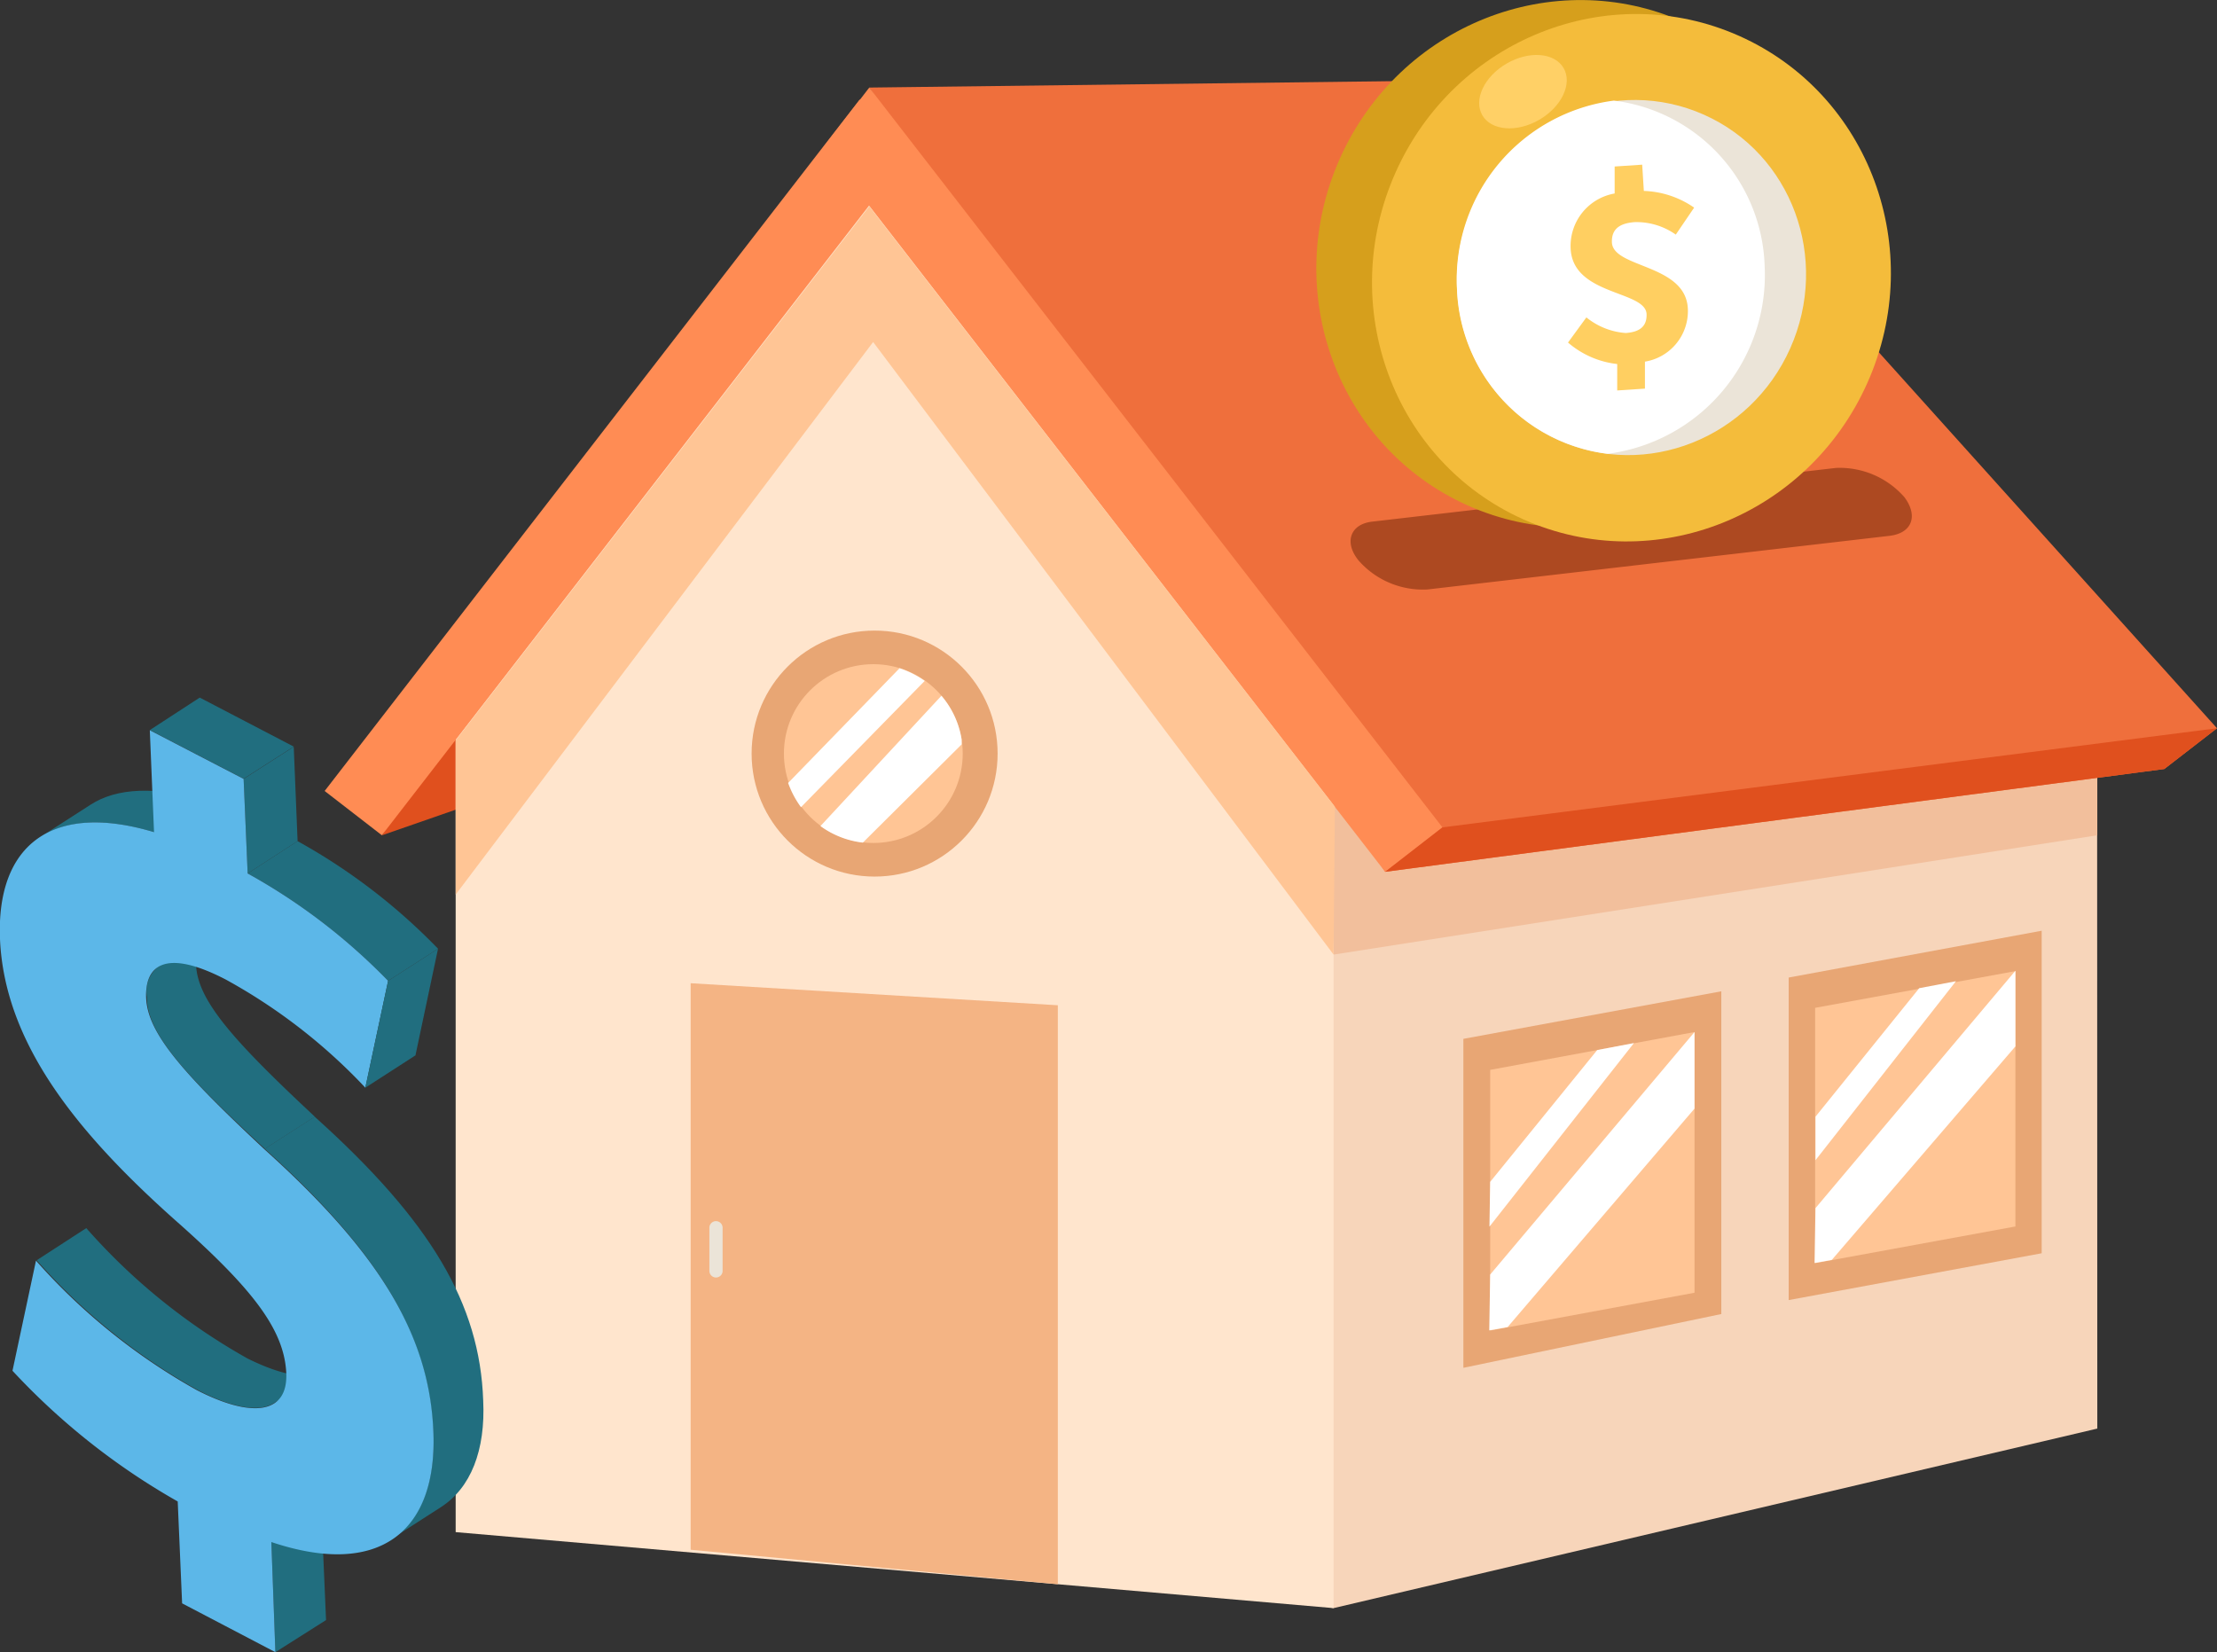
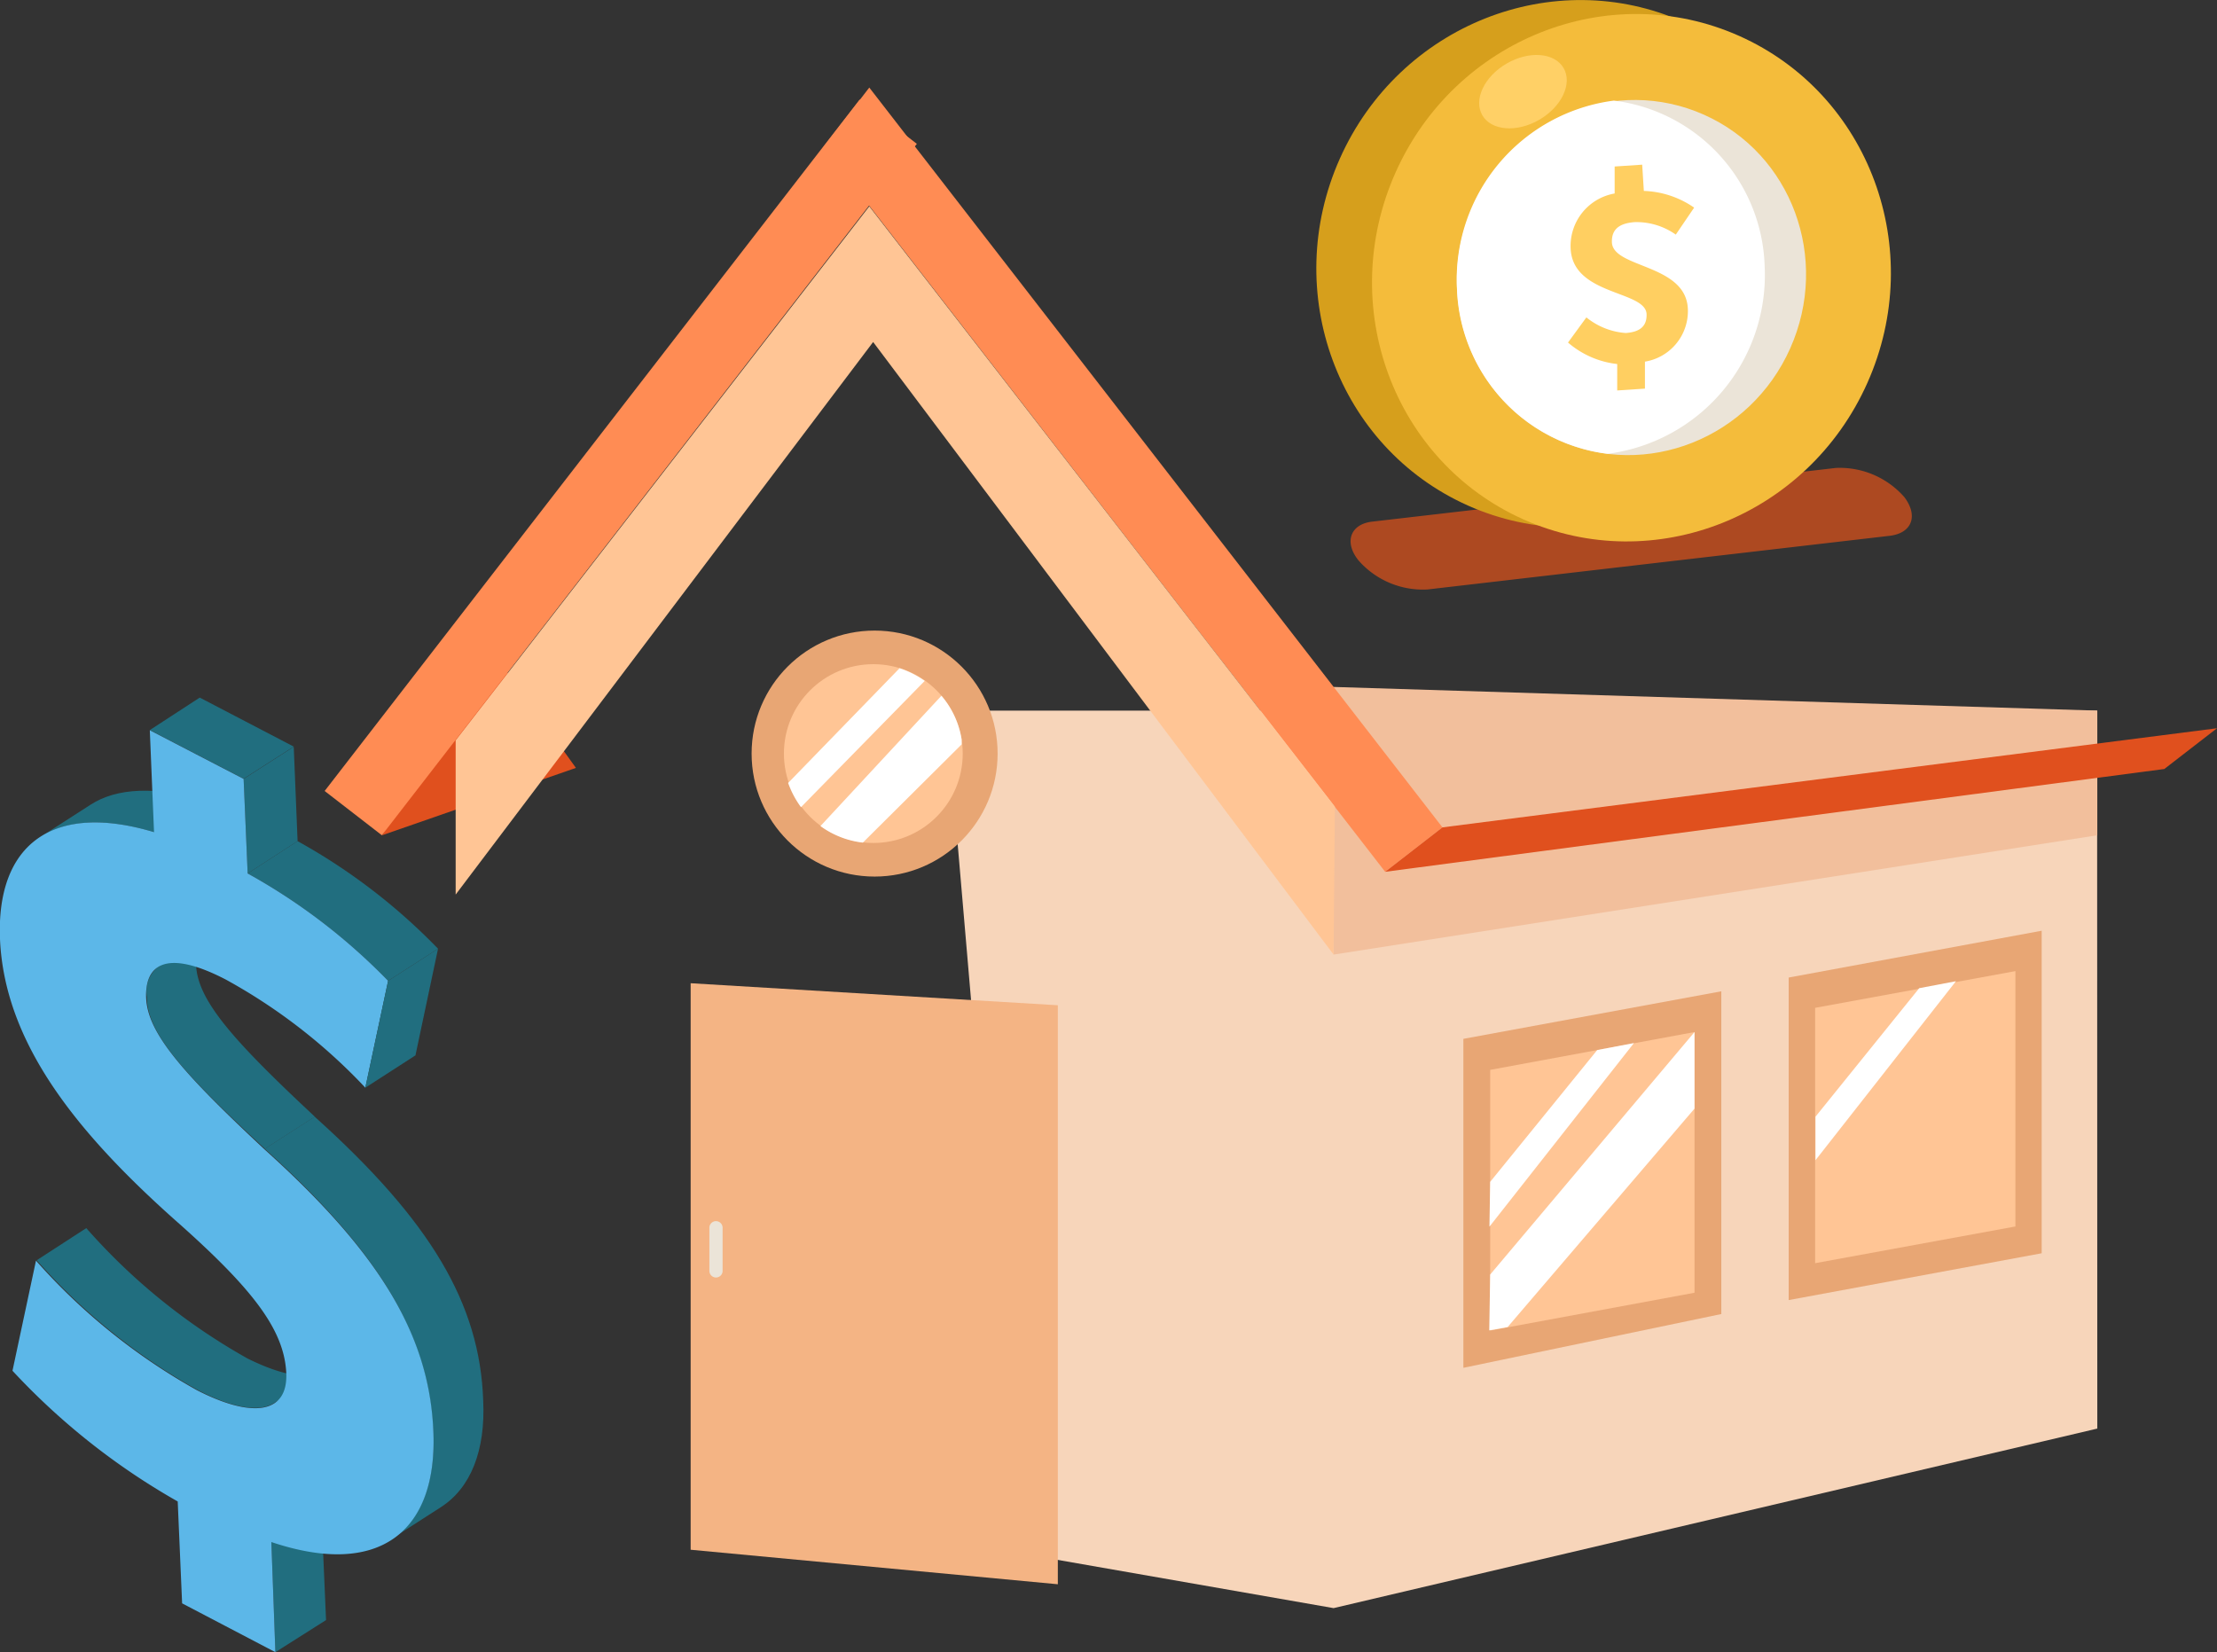
<svg xmlns="http://www.w3.org/2000/svg" id="Layer_1" data-name="Layer 1" viewBox="0 0 120.76 89.99">
  <rect x="0" y="0" width="120.76" height="89.99" fill="#333333" stroke="none" />
  <defs>
    <style>.cls-1{fill:#e0501e}.cls-5{fill:#ff8c54}.cls-8{fill:#e8a674}.cls-9{fill:#ffc595}.cls-10{fill:#fff}.cls-11{fill:#ebe4d8}.cls-12{fill:#216e7f}</style>
  </defs>
  <g id="Group_3647" data-name="Group 3647">
    <g id="Group_1583" data-name="Group 1583">
      <path id="Path_2611" data-name="Path 2611" class="cls-1" d="M20.81 45.5l10.56-3.67-4.54-6.32z" />
      <path id="Path_2612" data-name="Path 2612" d="M114.24 77.82l-41.6 9.78-17.16-3-3.94-45.89h62.69z" fill="#f7d5ba" />
      <path id="Path_2613" data-name="Path 2613" d="M114.24 45.5L72.64 52V37.42l41.6 1.29z" fill="#f2bf9c" />
-       <path id="Path_2614" data-name="Path 2614" d="M72.64 87.6l-47.82-4.14v-48.9L48.73 7.81 72.64 38.7z" fill="#ffe5cd" />
      <path id="Rectangle_162" data-name="Rectangle 162" class="cls-5" transform="rotate(-52.27 33.818 25.469)" d="M10.01 23.49h47.62v3.94H10.01z" />
-       <path id="Path_2615" data-name="Path 2615" d="M117.89 41.89l2.87-2.22L88.91 4.26l-41.56.51 28.1 42.72z" fill="#ef6f3c" />
      <path id="Path_2616" data-name="Path 2616" d="M57.62 86.3l-20-1.88V53.56l20 1.2z" fill="#f4b484" />
      <circle id="Ellipse_36" data-name="Ellipse 36" class="cls-8" cx="47.64" cy="41.05" r="6.7" />
      <circle id="Ellipse_37" data-name="Ellipse 37" class="cls-9" cx="47.57" cy="41.05" r="4.87" />
      <path id="Path_2617" data-name="Path 2617" class="cls-8" d="M93.76 71.58l-14.05 2.93V56.59L93.76 54z" />
      <path id="Path_2618" data-name="Path 2618" class="cls-9" d="M92.3 70.42l-11.13 2.06v-14.2l11.13-2.06z" />
      <path id="Path_2619" data-name="Path 2619" class="cls-8" d="M111.21 68.27l-13.78 2.55V53.25l13.78-2.55z" />
      <path id="Path_2620" data-name="Path 2620" class="cls-9" d="M109.78 66.81l-10.91 2V54.9l10.91-2z" />
      <path id="Path_2621" data-name="Path 2621" class="cls-5" d="M75.45 47.49l3.12-2.42-31.22-40.3L44.86 8z" />
      <path id="Path_2622" data-name="Path 2622" class="cls-1" d="M78.57 45.07l42.19-5.4-2.87 2.22-42.44 5.6z" />
      <path id="Path_2623" data-name="Path 2623" class="cls-9" d="M72.64 52L47.56 18.63l-22.74 30.1v-8.4l22.53-29.09 25.36 32.7z" />
      <path id="Path_2624" data-name="Path 2624" class="cls-10" d="M81.17 64.38L87 57.2l2-.38-7.87 10z" />
      <path id="Path_2625" data-name="Path 2625" class="cls-10" d="M81.17 69.43L92.3 56.22v4.17l-10.18 11.9-1 .18z" />
      <path id="Path_2626" data-name="Path 2626" class="cls-10" d="M98.89 60.83l5.65-7 2-.38-7.65 9.75z" />
-       <path id="Path_2627" data-name="Path 2627" class="cls-10" d="M98.89 65.81l10.89-12.93V57l-10 11.63-.94.17z" />
      <path id="Path_2628" data-name="Path 2628" class="cls-11" d="M39 69.59a.36.36 0 01-.36-.36v-2.35a.36.36 0 01.36-.36.36.36 0 01.36.36v2.35a.36.36 0 01-.36.36z" />
-       <path id="Path_2629" data-name="Path 2629" class="cls-10" d="M42.93 42.65a5.07 5.07 0 00.7 1.32l6.74-6.88A5.22 5.22 0 0049 36.4z" />
+       <path id="Path_2629" data-name="Path 2629" class="cls-10" d="M42.93 42.65a5.07 5.07 0 00.7 1.32l6.74-6.88A5.22 5.22 0 0049 36.4" />
      <path id="Path_2630" data-name="Path 2630" class="cls-10" d="M44.69 45a4.86 4.86 0 002.31.9l5.38-5.35v-.27a4.83 4.83 0 00-1.1-2.38z" />
    </g>
    <g id="Group_1606" data-name="Group 1606">
      <g id="Group_1585" data-name="Group 1585">
        <g id="Group_1584" data-name="Group 1584">
          <path id="Path_2631" data-name="Path 2631" class="cls-12" d="M14.78 84l2.72-1.75.26 6L15 90z" />
        </g>
      </g>
      <g id="Group_1587" data-name="Group 1587">
        <g id="Group_1586" data-name="Group 1586">
          <path id="Path_2632" data-name="Path 2632" class="cls-12" d="M17.65 74.68l-2.72 1.75c-.82.52-2.3.26-4.18-.72A33.43 33.43 0 012 68.65l2.7-1.75a33.48 33.48 0 008.78 7.1c1.87.93 3.36 1.2 4.17.68z" />
        </g>
      </g>
      <g id="Group_1589" data-name="Group 1589">
        <g id="Group_1588" data-name="Group 1588">
          <path id="Path_2633" data-name="Path 2633" class="cls-12" d="M8.59 52.68l2.72-1.75a1.75 1.75 0 00-.63 1.63c.08 1.93 2 4.1 6.47 8.27l-2.72 1.75C9.92 58.41 8 56.24 8 54.31a1.73 1.73 0 01.59-1.63z" />
        </g>
      </g>
      <g id="Group_1591" data-name="Group 1591">
        <g id="Group_1590" data-name="Group 1590">
          <path id="Path_2634" data-name="Path 2634" class="cls-12" d="M24 82.11l-2.72 1.75c1.64-1 2.44-3.1 2.32-5.82-.22-5.27-2.86-9.77-9.18-15.46l2.72-1.75c6.32 5.68 9 10.19 9.18 15.46.13 2.71-.67 4.77-2.32 5.82z" />
        </g>
      </g>
      <g id="Group_1593" data-name="Group 1593">
        <g id="Group_1592" data-name="Group 1592">
          <path id="Path_2635" data-name="Path 2635" class="cls-12" d="M2.22 45.58l2.72-1.75c1.43-.92 3.52-1 6.18-.25l-2.73 1.75c-2.66-.8-4.74-.67-6.17.25z" />
        </g>
      </g>
      <g id="Group_1595" data-name="Group 1595">
        <g id="Group_1594" data-name="Group 1594">
          <path id="Path_2636" data-name="Path 2636" class="cls-12" d="M8.16 39.77L10.88 38 16 40.67l-2.73 1.75z" />
        </g>
      </g>
      <g id="Group_1597" data-name="Group 1597">
        <g id="Group_1596" data-name="Group 1596">
          <path id="Path_2637" data-name="Path 2637" class="cls-12" d="M13.27 42.43L16 40.68l.21 5.14-2.72 1.76z" />
        </g>
      </g>
      <g id="Group_1599" data-name="Group 1599">
        <g id="Group_1598" data-name="Group 1598">
          <path id="Path_2638" data-name="Path 2638" class="cls-12" d="M13.49 47.58l2.72-1.76a32.62 32.62 0 017.65 5.86l-2.72 1.75a32.72 32.72 0 00-7.65-5.85z" />
        </g>
      </g>
      <g id="Group_1602" data-name="Group 1602">
        <g id="Group_1601" data-name="Group 1601">
          <g id="Group_1600" data-name="Group 1600">
            <path id="Path_2639" data-name="Path 2639" d="M13.27 42.43l.22 5.15a32.72 32.72 0 017.65 5.85l-1.24 5.82a30.64 30.64 0 00-7.6-5.89c-3.39-1.76-4.41-.69-4.34 1 .08 1.93 2 4.1 6.47 8.27 6.32 5.69 9 10.19 9.18 15.46S20.73 86 14.78 84l.22 6-5.08-2.66-.24-5.55a37.5 37.5 0 01-9-7.12l1.28-6a33.43 33.43 0 008.77 7.06c3 1.54 5 1.31 4.86-1s-1.82-4.49-5.75-8C4.18 61.74.25 56.83 0 51.16c-.21-5.16 2.86-7.49 8.39-5.83l-.23-5.55z" fill="#5cb7e8" />
          </g>
        </g>
      </g>
      <g id="Group_1605" data-name="Group 1605">
        <g id="Group_1604" data-name="Group 1604">
          <g id="Group_1603" data-name="Group 1603">
            <path id="Path_2640" data-name="Path 2640" class="cls-12" d="M21.14 53.43l2.72-1.75-1.23 5.81-2.73 1.76z" />
          </g>
        </g>
      </g>
    </g>
    <g id="Group_1607" data-name="Group 1607">
      <path id="Path_2641" data-name="Path 2641" d="M102.91 29.19l-25.15 2.92A4.66 4.66 0 0174 30.53c-.81-1-.45-2 .79-2.12L100 25.49a4.68 4.68 0 013.73 1.59c.77 1.02.42 1.97-.82 2.11z" fill="#ad4921" />
      <ellipse id="Ellipse_38" data-name="Ellipse 38" cx="85.82" cy="14.37" rx="14.42" ry="14.07" transform="rotate(-65.97 85.825 14.36)" fill="#d69f1c" />
      <ellipse id="Ellipse_39" data-name="Ellipse 39" cx="88.86" cy="15.12" rx="14.42" ry="14.07" transform="rotate(-65.97 88.869 15.12)" fill="#f4bc3b" />
      <ellipse id="Ellipse_40" data-name="Ellipse 40" class="cls-11" cx="88.86" cy="15.12" rx="9.71" ry="9.47" transform="rotate(-65.97 88.861 15.116)" />
      <path id="Path_2642" data-name="Path 2642" class="cls-10" d="M87.57 24.72a9.82 9.82 0 008.55-10.24 9.38 9.38 0 00-8.21-9 9.82 9.82 0 00-8.55 10.24 9.38 9.38 0 008.21 9z" />
      <path id="Path_2643" data-name="Path 2643" d="M89.54 10.4a5.1 5.1 0 012.74.91l-1 1.47a3.7 3.7 0 00-2.23-.68c-.87.06-1.26.41-1.25 1.07 0 1.47 4.12 1.17 4.14 3.74a2.79 2.79 0 01-2.34 2.79v1.47l-1.51.1v-1.44a4.93 4.93 0 01-2.68-1.17l1-1.37a3.84 3.84 0 002.14.85c.75-.05 1.15-.35 1.14-1 0-1.35-4.12-1-4.14-3.7a2.9 2.9 0 012.4-2.9V9.07l1.5-.1z" fill="#ffcf61" />
      <ellipse id="Ellipse_41" data-name="Ellipse 41" cx="82.96" cy="4.99" rx="2.56" ry="1.77" transform="rotate(-30.13 82.963 4.999)" fill="#ffd066" />
    </g>
  </g>
</svg>